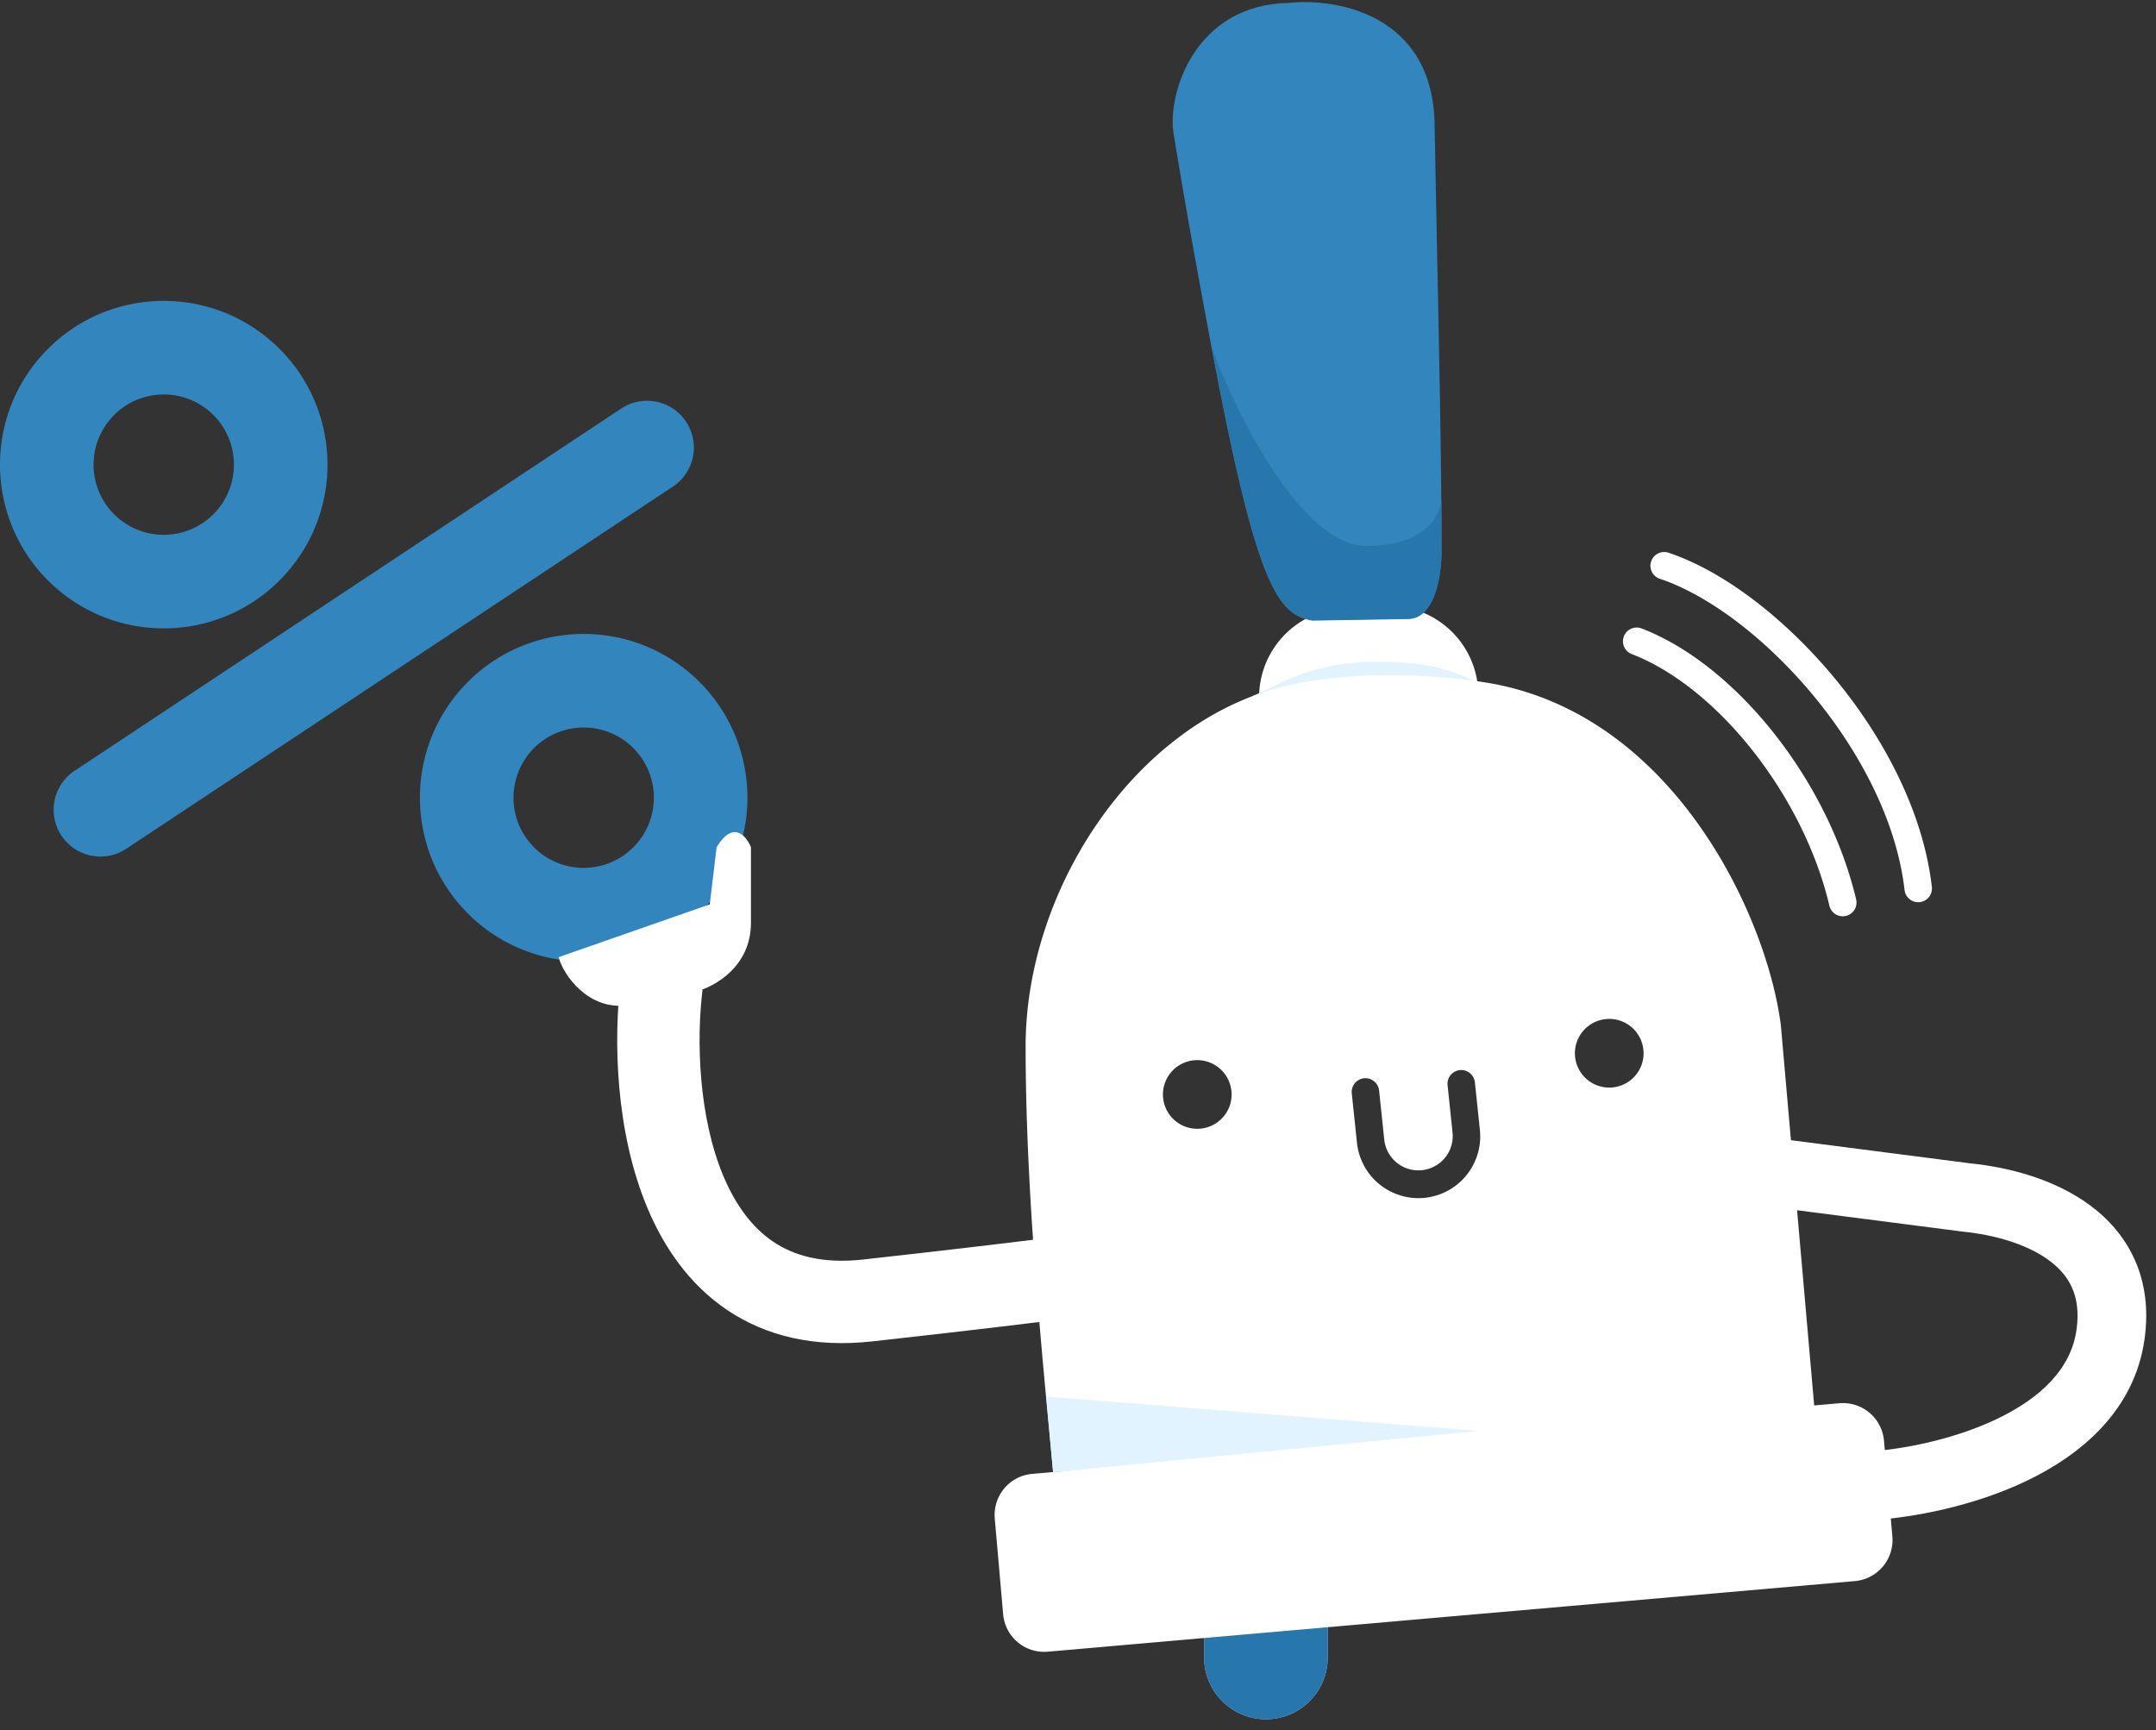
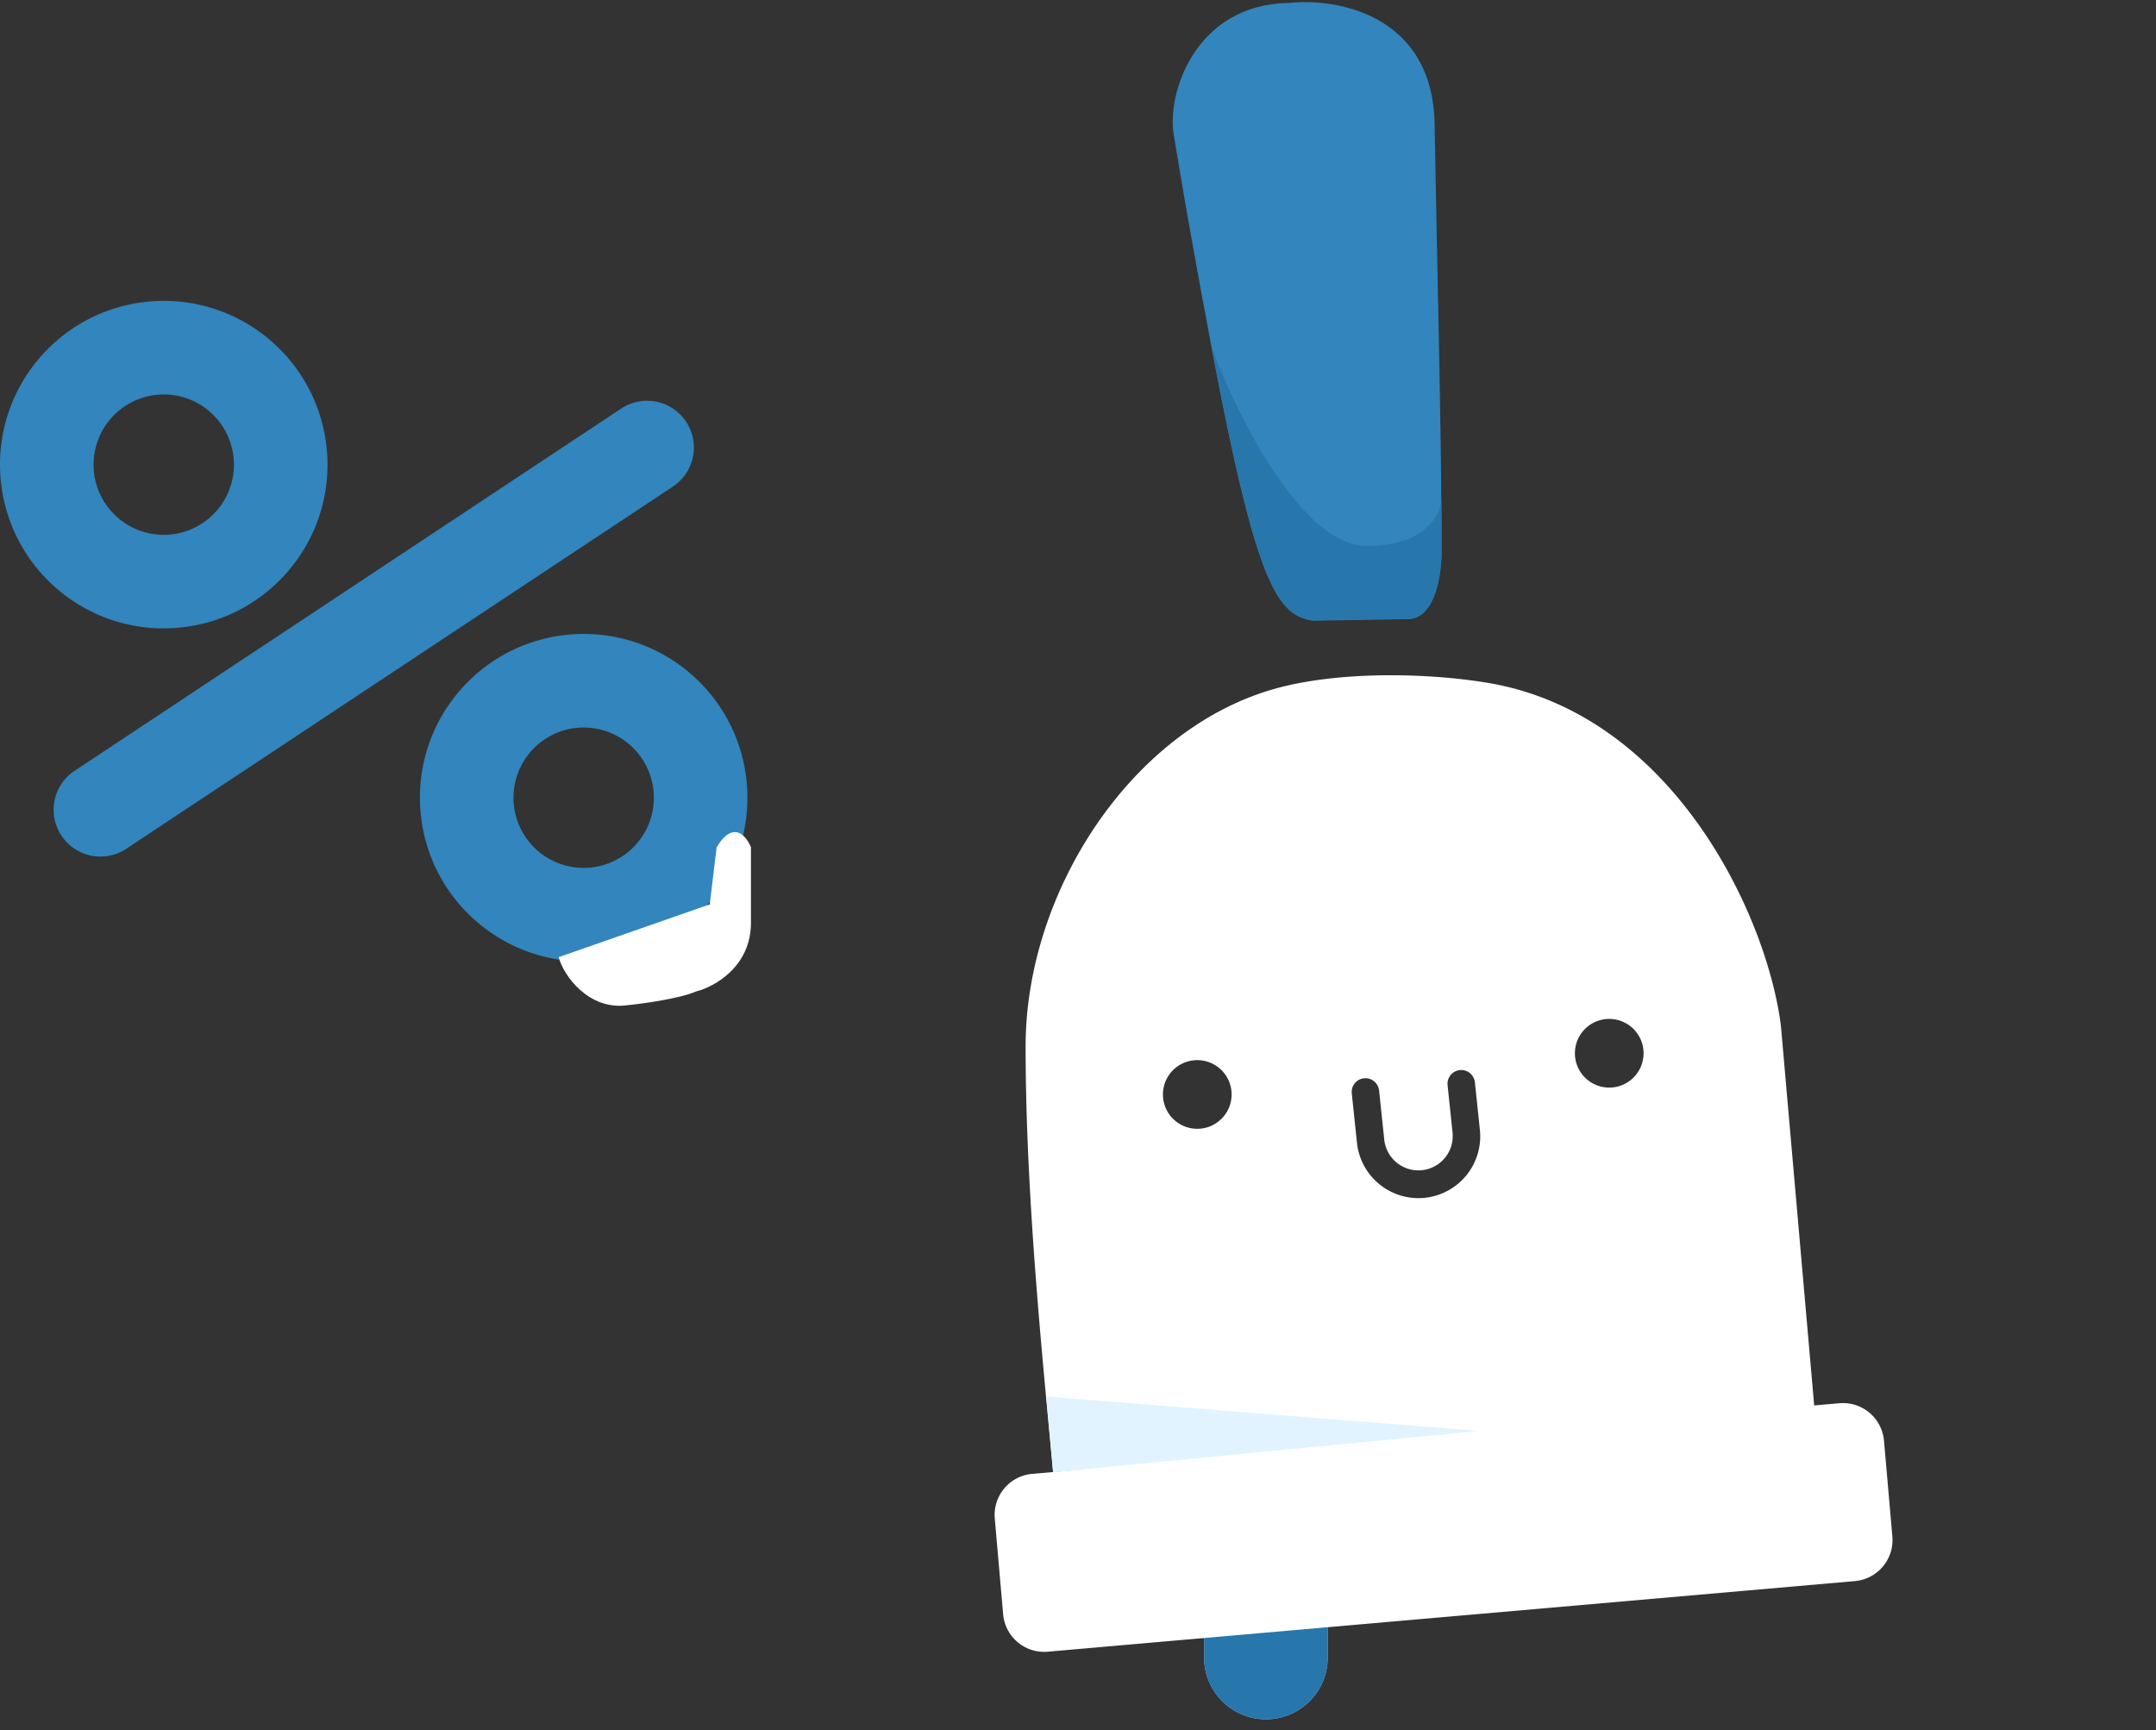
<svg xmlns="http://www.w3.org/2000/svg" width="157" height="126" fill="none">
  <rect width="100%" height="100%" fill="#333333" stroke="none" />
-   <path fill-rule="evenodd" clip-rule="evenodd" d="M118.251 46.339a1 1 0 0 1 1.293-.575c3.465 1.333 6.85 4.12 9.612 7.6 2.767 3.488 4.964 7.744 6.001 12.102a1 1 0 1 1-1.945.463c-.962-4.041-3.016-8.036-5.623-11.322-2.614-3.295-5.728-5.809-8.763-6.976a1 1 0 0 1-.575-1.292zm1.985-5.457a1 1 0 0 1 1.265-.633c3.985 1.328 8.455 4.747 12.066 9.098 3.617 4.358 6.482 9.785 7.111 15.236a1 1 0 0 1-1.987.23c-.571-4.95-3.206-10.023-6.663-14.19-3.465-4.173-7.644-7.305-11.16-8.476a1 1 0 0 1-.632-1.265z" fill="#fff" />
  <path d="M87.685 111.698a4.5 4.5 0 0 1 9 0v9a4.5 4.5 0 0 1-9 0v-9z" fill="#CBC9F8" />
  <path fill-rule="evenodd" clip-rule="evenodd" d="M39.119 61.917a5.11 5.11 0 1 0 6.768-7.659 5.11 5.11 0 0 0-6.768 7.659zm-4.513 5.105c4.935 4.362 12.47 3.897 16.832-1.038 4.361-4.934 3.896-12.47-1.038-16.831-4.934-4.361-12.47-3.897-16.832 1.038-4.361 4.934-3.896 12.47 1.038 16.831zM8.54 37.664a5.11 5.11 0 1 0 6.769-7.658 5.11 5.11 0 0 0-6.769 7.658zm-4.512 5.105c4.934 4.361 12.47 3.897 16.831-1.038 4.361-4.934 3.897-12.47-1.038-16.831-4.934-4.362-12.47-3.897-16.831 1.038-4.362 4.934-3.897 12.47 1.038 16.831z" fill="#3285BD" />
  <path d="M45.202 29.775a3.407 3.407 0 1 1 3.763 5.68L9.205 61.801a3.407 3.407 0 1 1-3.764-5.68L45.2 29.774z" fill="#3285BD" />
-   <path d="M91.696 51.117a6.5 6.5 0 0 1 6.15-6.832l2.996-.157a6.5 6.5 0 0 1 .681 12.982l-2.996.157a6.5 6.5 0 0 1-6.831-6.15z" fill="#fff" />
-   <path d="M99.685 48.198c5.408-.139 6.833 1.166 8 1.5l-16.5 1c1.666-.667 4-2.385 8.5-2.5z" fill="#E1F3FF" />
  <path fill-rule="evenodd" clip-rule="evenodd" d="M129.686 74.698c-1-8-7.868-22.816-21.501-25-4.632-.742-10.994-.805-15.5.5-10.374 3.005-18 14.8-18 26 0 9.727 1.006 20.409 1.707 27.854.107 1.128.206 2.181.294 3.146l55.499-4-2.499-28.5zm-42.501 7.5a2.5 2.5 0 1 0 0-5 2.5 2.5 0 0 0 0 5zm32.5-5.5a2.5 2.5 0 1 1-5-.001 2.5 2.5 0 0 1 5 0zm-19.259 2.719a1 1 0 1 0-1.989.209l.372 3.532a4.5 4.5 0 1 0 8.95-.94l-.358-3.411a1 1 0 0 0-1.989.209l.358 3.41a2.5 2.5 0 1 1-4.972.523l-.372-3.532z" fill="#fff" />
  <path d="M104.468 9.046c-.129-8-7.15-9.22-10.643-8.83-6.8.109-8.896 6.643-8.347 9.635.183.997.659 4.339 2.749 15.458 3.28 17.45 4.812 19.425 7.32 19.885l6.999-.113c2-.032 2.446-3.373 2.42-5.04.043-7.17-.37-22.996-.498-30.995z" fill="#3285BD" />
  <path d="M102.56 45.054c1.999-.032 2.446-3.373 2.419-5.04l-.017-3.672c-.018 1-1.061 3.482-5.56 3.404-4.536-.079-9.307-9.342-11.162-14.465 3.28 17.45 4.812 19.425 7.32 19.885l7-.112zm-14.875 66.644a4.5 4.5 0 0 1 9 0v9a4.5 4.5 0 0 1-9 0v-9z" fill="#2777AC" />
  <path d="M72.44 110.575a3 3 0 0 1 2.726-3.25l58.776-5.143a3.001 3.001 0 0 1 3.25 2.728l.61 6.973a3 3 0 0 1-2.727 3.25l-58.776 5.142a3 3 0 0 1-3.25-2.727l-.61-6.973z" fill="#fff" />
-   <path fill-rule="evenodd" clip-rule="evenodd" d="M47.143 87.958c-2.348-5.602-2.473-12.328-1.935-16.632l5.953.744c-.462 3.696-.287 9.27 1.515 13.568.884 2.108 2.087 3.74 3.626 4.779 1.494 1.007 3.562 1.631 6.551 1.3 7.19-.8 12.003-1.38 15.096-1.782 1.547-.2 2.655-.355 3.41-.468.817-.123 1.098-.18 1.098-.18l1.455 5.821c-.545.137-2.16.384-5.192.777-3.14.408-7.994.993-15.204 1.794-4.211.468-7.744-.383-10.568-2.288-2.78-1.874-4.614-4.592-5.805-7.433z" fill="#fff" />
  <path d="M54.684 67.198c0 3.2-2.666 4.667-4 5-1.2.52-3.833.884-5 1-2.8.4-4.666-2.167-5-3.5l11-3.843.5-4.157c1.2-2 2.167-.834 2.5 0v5.5z" fill="#fff" />
  <path d="M76.685 107.198l31-3-31.5-2.5.5 5.5z" fill="#E1F3FF" />
-   <path fill-rule="evenodd" clip-rule="evenodd" d="M127.365 87.677l.64-4.959 15.465 1.996c2.72.276 6.078 1.107 8.696 3.032 2.797 2.057 4.636 5.31 3.994 9.805-.745 5.211-4.683 8.416-8.575 10.28-3.926 1.88-8.347 2.681-11.244 2.862l-.312-4.99c2.435-.152 6.192-.847 9.397-2.382 3.239-1.551 5.384-3.679 5.784-6.477.358-2.505-.554-4.001-2.006-5.07-1.621-1.19-3.994-1.861-6.268-2.088l-.036-.004-15.535-2.005z" fill="#fff" />
</svg>